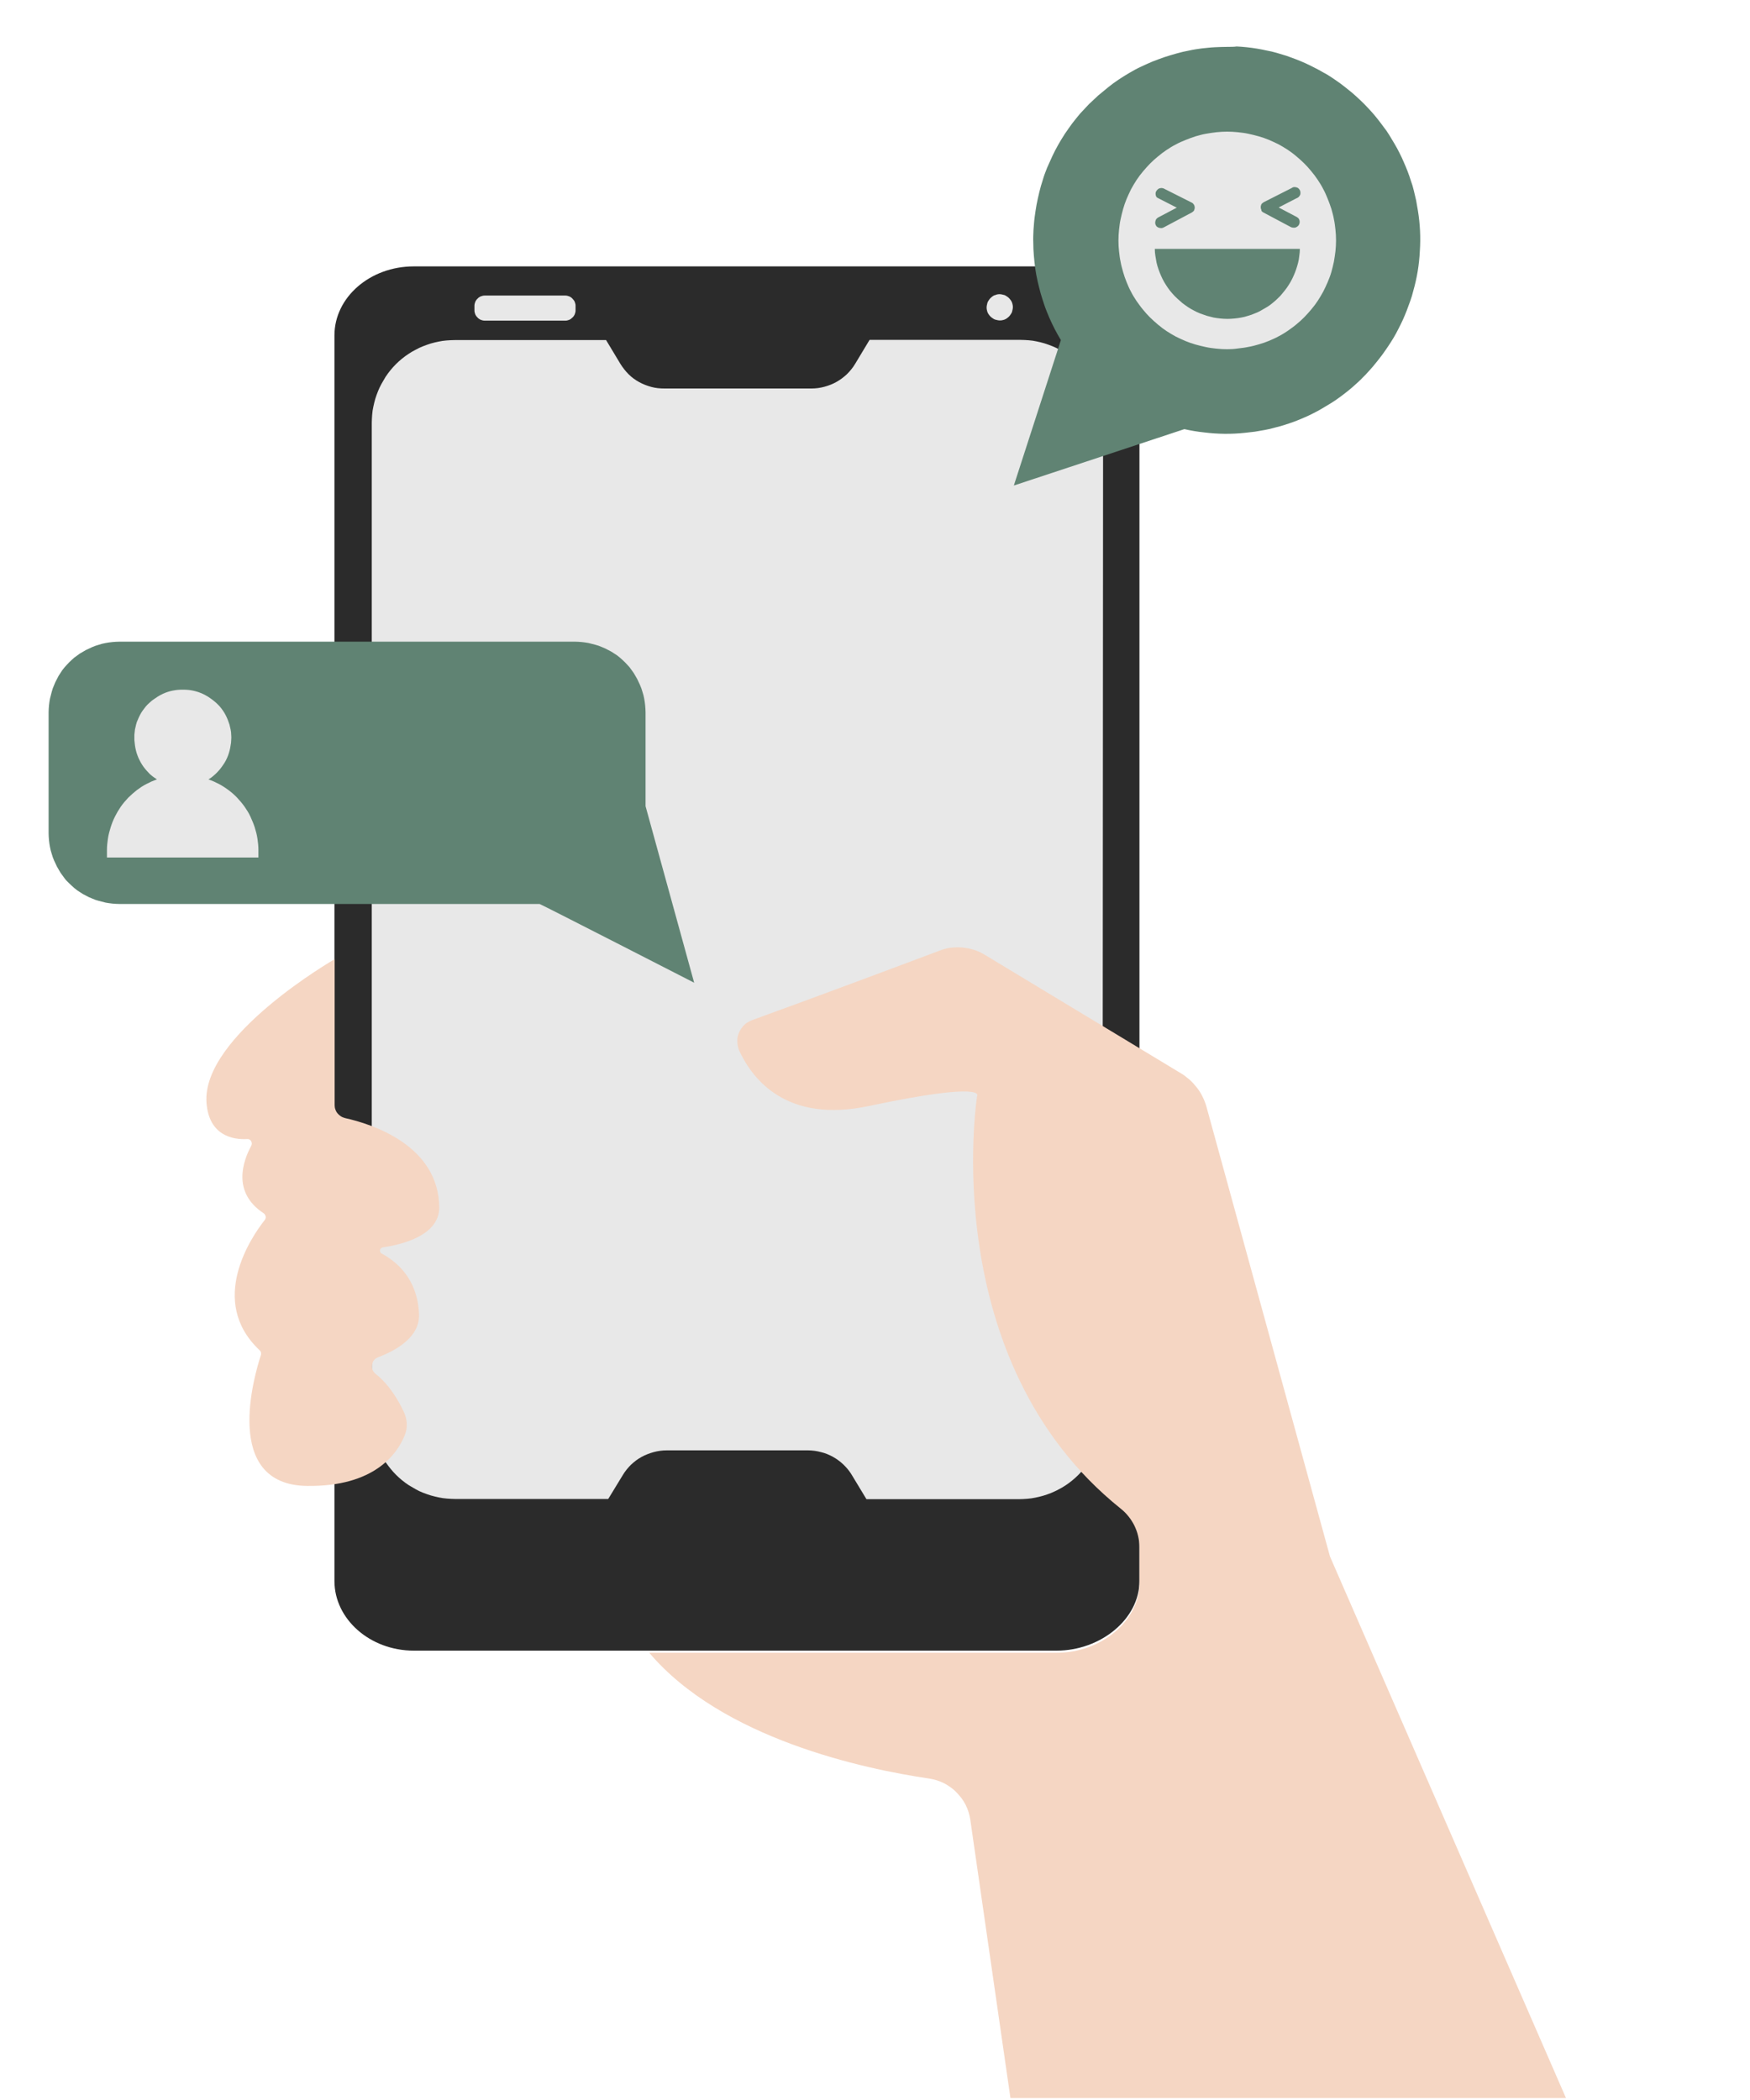
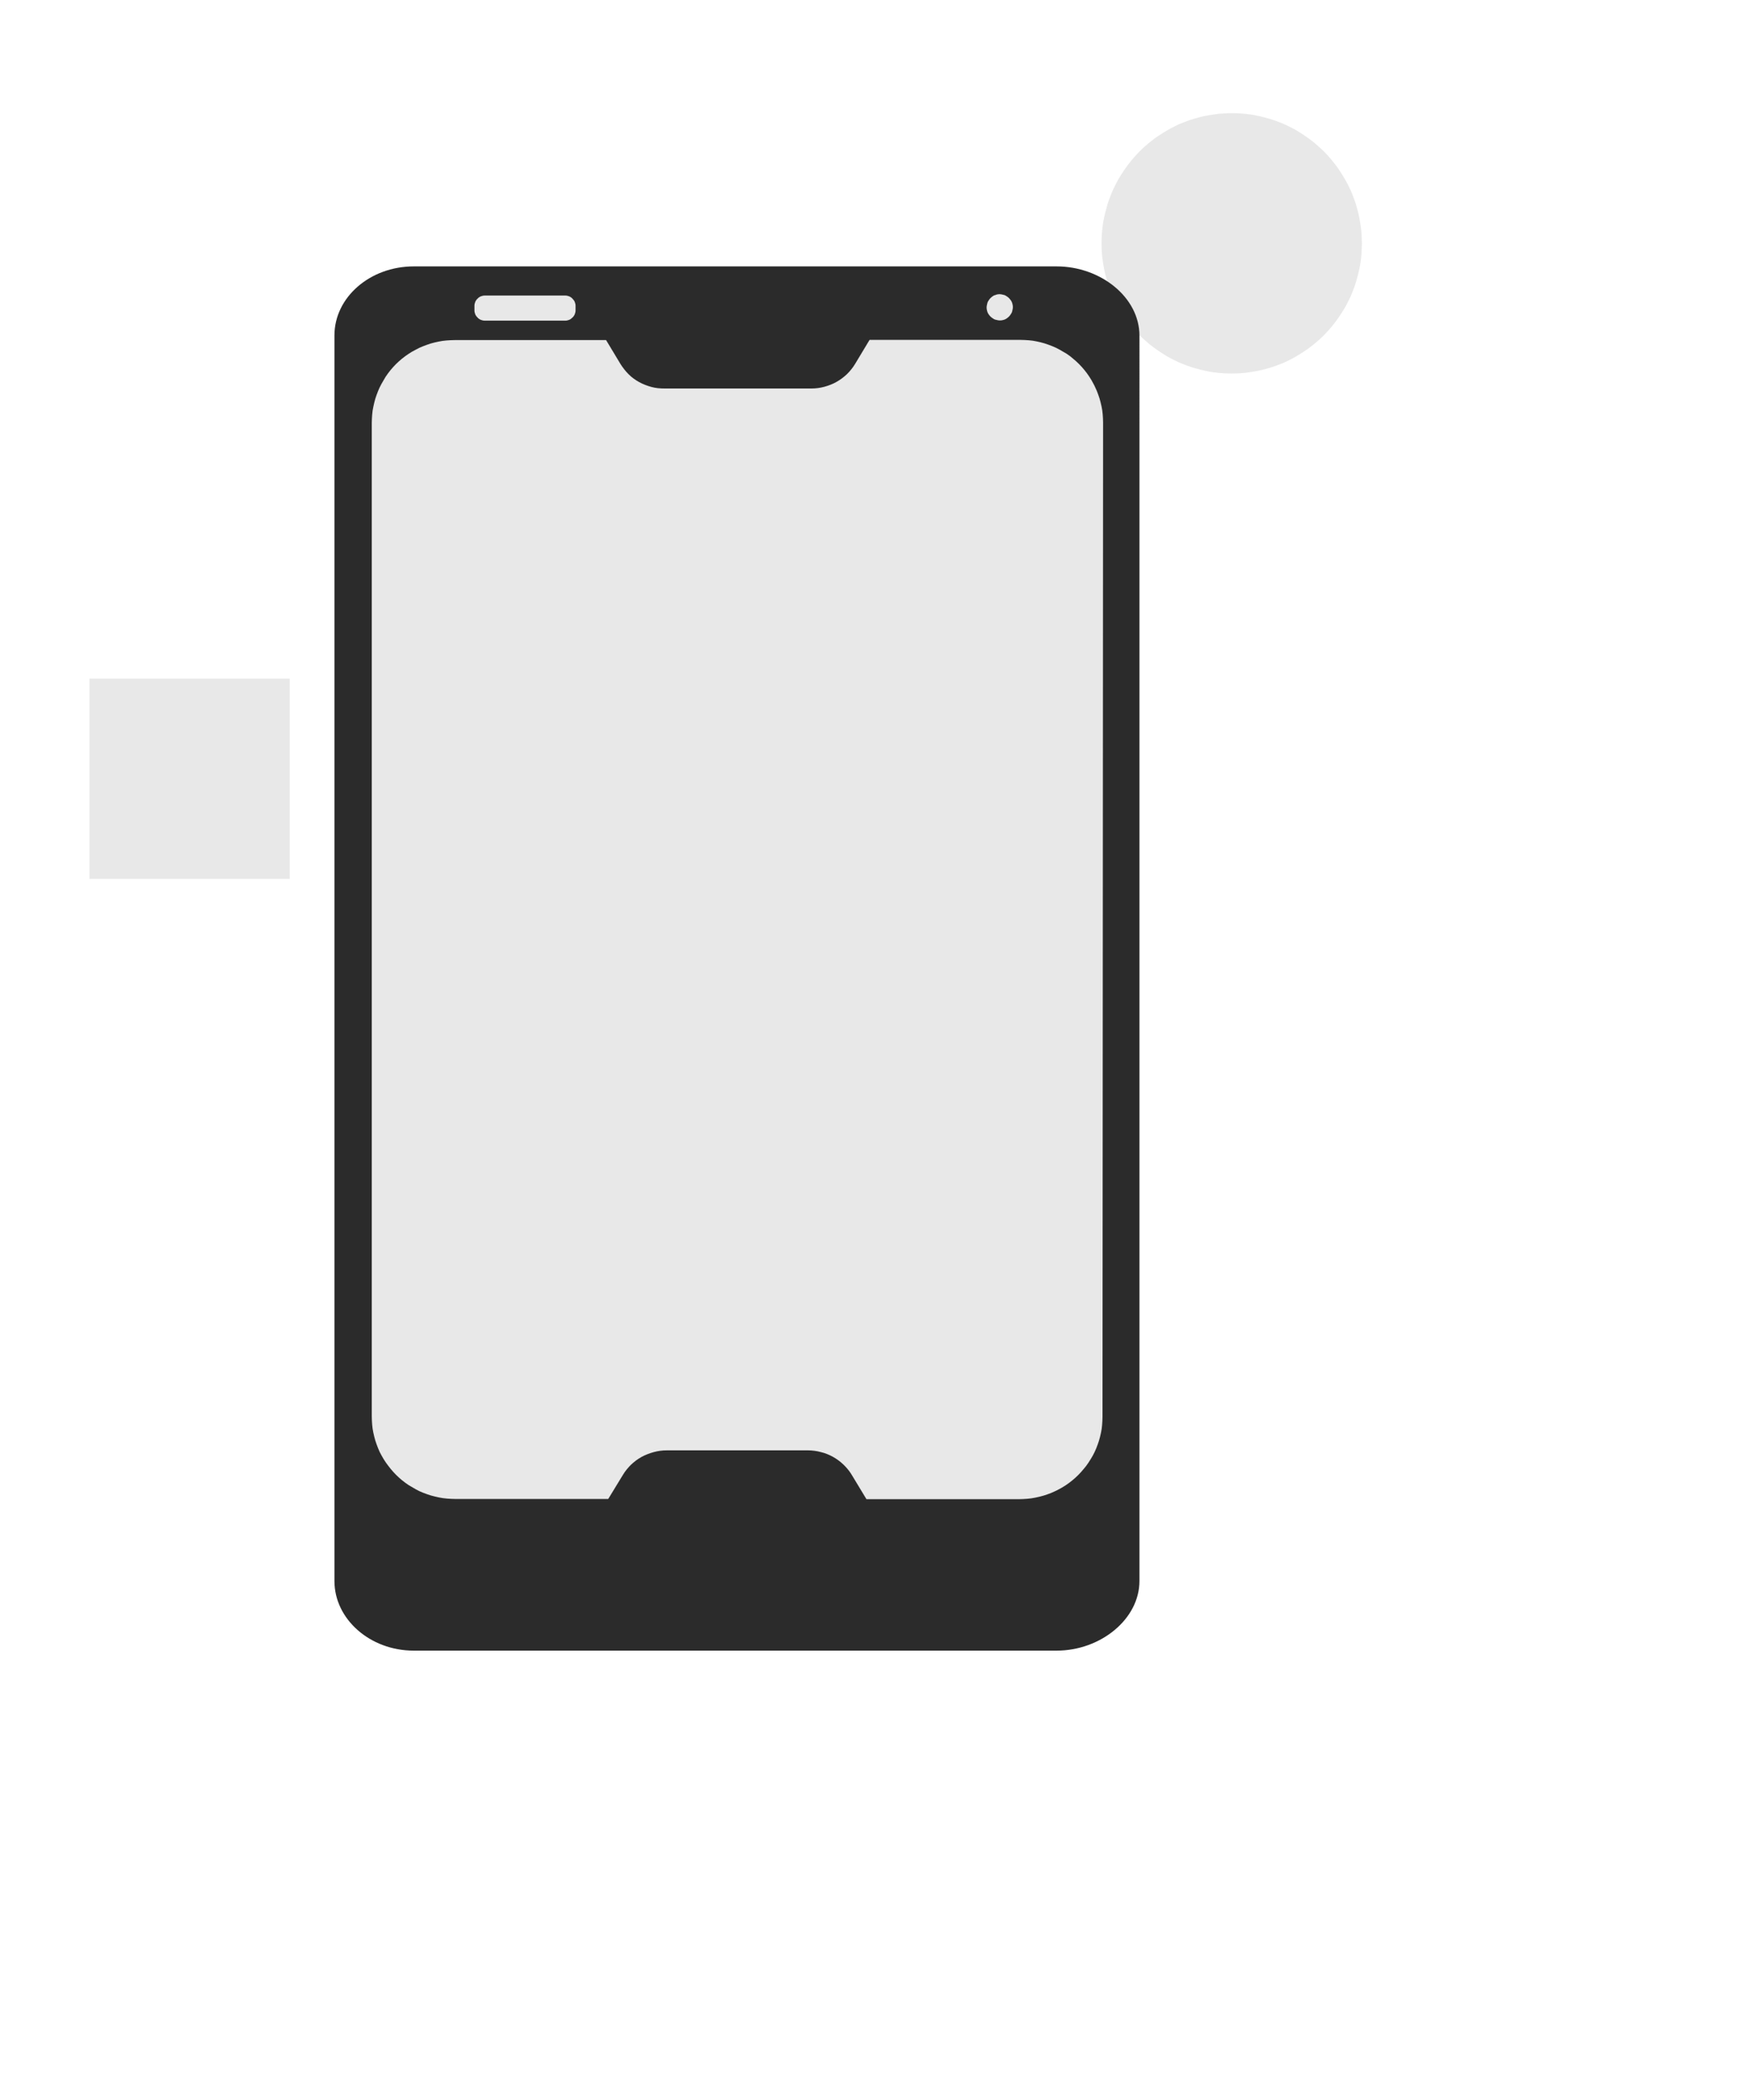
<svg xmlns="http://www.w3.org/2000/svg" xmlns:xlink="http://www.w3.org/1999/xlink" id="Layer_1" x="0px" y="0px" viewBox="0 0 900 1080" style="enable-background:new 0 0 900 1080;" xml:space="preserve">
  <style type="text/css">	.st0{fill:#E8E8E8;}	.st1{fill:#2B2B2B;}	.st2{clip-path:url(#SVGID_2_);}	.st3{fill:#608373;}	.st4{clip-path:url(#SVGID_4_);}	.st5{fill:#F5D6C3;}</style>
  <g>
    <path class="st0" d="M209.7,144h339.7l24.6,40.1V795H183V174.4L209.7,144z M46,349h103v103H46V349z M633.5,58.2  c2.2,0,4.4,0.1,6.5,0.3c2.2,0.2,4.3,0.5,6.5,1c2.1,0.4,4.3,1,6.4,1.6c2.1,0.6,4.2,1.4,6.2,2.2s4,1.8,5.9,2.8c1.9,1,3.8,2.2,5.6,3.4  c1.8,1.2,3.6,2.5,5.3,3.9c1.7,1.4,3.3,2.9,4.9,4.4c1.5,1.5,3,3.2,4.4,4.9c1.4,1.7,2.7,3.4,3.9,5.3c1.2,1.8,2.3,3.7,3.4,5.6  c1,1.9,2,3.9,2.8,5.9c0.8,2,1.6,4.1,2.2,6.2c0.6,2.1,1.2,4.2,1.6,6.4c0.4,2.1,0.7,4.3,1,6.5c0.2,2.2,0.3,4.4,0.3,6.5  c0,2.2-0.1,4.4-0.3,6.6c-0.2,2.2-0.5,4.3-1,6.5c-0.4,2.1-1,4.3-1.6,6.4c-0.6,2.1-1.4,4.2-2.2,6.2c-0.8,2-1.8,4-2.8,5.9  c-1,1.9-2.2,3.8-3.4,5.6c-1.2,1.8-2.5,3.6-3.9,5.3c-1.4,1.7-2.9,3.3-4.4,4.9c-1.5,1.5-3.2,3-4.9,4.4c-1.7,1.4-3.5,2.7-5.3,3.9  c-1.8,1.2-3.7,2.3-5.6,3.4c-1.9,1-3.9,2-5.9,2.8s-4.1,1.6-6.2,2.2c-2.1,0.6-4.2,1.2-6.4,1.6c-2.1,0.4-4.3,0.7-6.5,1  c-2.2,0.2-4.4,0.3-6.6,0.3s-4.4-0.1-6.5-0.3c-2.2-0.2-4.3-0.5-6.5-1c-2.1-0.4-4.3-1-6.4-1.6c-2.1-0.6-4.2-1.4-6.2-2.2  c-2-0.8-4-1.8-5.9-2.8c-1.9-1-3.8-2.2-5.6-3.4c-1.8-1.2-3.6-2.5-5.3-3.9c-1.7-1.4-3.3-2.9-4.9-4.4c-1.5-1.5-3-3.2-4.4-4.9  c-1.4-1.7-2.7-3.5-3.9-5.3c-1.2-1.8-2.3-3.7-3.4-5.6c-1-1.9-2-3.9-2.8-5.9c-0.8-2-1.6-4.1-2.2-6.2c-0.6-2.1-1.2-4.2-1.6-6.4  c-0.4-2.1-0.7-4.3-1-6.5c-0.2-2.2-0.3-4.4-0.3-6.6c0-2.2,0.1-4.4,0.3-6.5c0.2-2.2,0.5-4.3,1-6.5c0.4-2.1,1-4.3,1.6-6.4  c0.6-2.1,1.4-4.2,2.2-6.2c0.8-2,1.8-4,2.8-5.9c1-1.9,2.2-3.8,3.4-5.6c1.2-1.8,2.5-3.6,3.9-5.3c1.4-1.7,2.9-3.3,4.4-4.9  c1.6-1.6,3.2-3,4.9-4.4c1.7-1.4,3.4-2.7,5.3-3.9c1.8-1.2,3.7-2.3,5.6-3.4c1.9-1,3.9-2,5.9-2.8c2-0.8,4.1-1.6,6.2-2.2  c2.1-0.6,4.2-1.2,6.4-1.6c2.1-0.4,4.3-0.7,6.5-1C629.1,58.4,631.3,58.2,633.5,58.2z" />
    <path class="st1" d="M543.4,137H212.8c-22.5,0-40.8,15.9-40.8,35.5v640.6c0,19.6,18.3,35.8,40.8,35.8h330.6  c22.6,0,42.6-16.2,42.6-35.8V172.6C586,152.9,566,137,543.4,137z M512.5,151.5c0.4-0.1,0.9-0.2,1.3-0.2c0.4,0,0.9,0,1.3,0.1  c0.4,0.1,0.9,0.2,1.3,0.3c0.4,0.1,0.8,0.3,1.2,0.6c0.4,0.2,0.7,0.5,1.1,0.8c0.3,0.3,0.6,0.6,0.9,1c0.3,0.4,0.5,0.7,0.7,1.1  c0.2,0.4,0.3,0.8,0.4,1.2c0.1,0.4,0.2,0.9,0.2,1.3c0,0.4,0,0.9-0.1,1.3c-0.1,0.4-0.2,0.9-0.3,1.3c-0.1,0.4-0.3,0.8-0.6,1.2  c-0.2,0.4-0.5,0.7-0.8,1.1c-0.3,0.3-0.6,0.6-1,0.9c-0.4,0.3-0.7,0.5-1.1,0.7c-0.4,0.2-0.8,0.3-1.2,0.4c-0.4,0.1-0.9,0.2-1.3,0.2  c-0.4,0-0.9,0-1.3-0.1c-0.4-0.1-0.9-0.2-1.3-0.3c-0.4-0.1-0.8-0.3-1.2-0.6c-0.4-0.2-0.7-0.5-1.1-0.8c-0.3-0.3-0.6-0.6-0.9-1  c-0.3-0.4-0.5-0.7-0.7-1.1c-0.2-0.4-0.3-0.8-0.4-1.2c-0.1-0.4-0.2-0.9-0.2-1.3c0-0.4,0-0.9,0.1-1.3c0.1-0.4,0.2-0.9,0.3-1.3  c0.1-0.4,0.3-0.8,0.6-1.2c0.2-0.4,0.5-0.7,0.8-1.1c0.3-0.3,0.6-0.6,1-0.9c0.4-0.3,0.7-0.5,1.1-0.7  C511.7,151.8,512.1,151.7,512.5,151.5z M244,157.4c0-0.4,0-0.7,0.1-1.1c0.1-0.3,0.2-0.7,0.3-1c0.1-0.3,0.3-0.6,0.5-0.9  c0.2-0.3,0.4-0.6,0.7-0.8c0.2-0.3,0.5-0.5,0.8-0.7c0.3-0.2,0.6-0.4,0.9-0.5c0.3-0.1,0.7-0.2,1-0.3c0.3-0.1,0.7-0.1,1.1-0.1h41.2  c0.4,0,0.7,0,1.1,0.1c0.4,0.1,0.7,0.2,1,0.3c0.3,0.1,0.6,0.3,0.9,0.5c0.3,0.2,0.6,0.4,0.8,0.7s0.5,0.5,0.7,0.8  c0.2,0.3,0.4,0.6,0.5,0.9c0.1,0.3,0.2,0.7,0.3,1c0.1,0.3,0.1,0.7,0.1,1.1v2.1c0,0.4,0,0.7-0.1,1.1c-0.1,0.3-0.2,0.7-0.3,1  c-0.1,0.3-0.3,0.6-0.5,0.9c-0.2,0.3-0.4,0.6-0.7,0.8s-0.5,0.5-0.8,0.7c-0.3,0.2-0.6,0.4-0.9,0.5c-0.3,0.1-0.7,0.2-1,0.3  c-0.3,0.1-0.7,0.1-1.1,0.1h-41.2c-0.4,0-0.7,0-1.1-0.1c-0.3-0.1-0.7-0.2-1-0.3c-0.3-0.1-0.6-0.3-0.9-0.5c-0.3-0.2-0.6-0.4-0.8-0.7  c-0.3-0.3-0.5-0.5-0.7-0.8c-0.2-0.3-0.4-0.6-0.5-0.9c-0.1-0.3-0.2-0.7-0.3-1c-0.1-0.4-0.1-0.7-0.1-1.1V157.4z M567,728.6  c0,1.4-0.1,2.8-0.2,4.2c-0.1,1.4-0.3,2.8-0.6,4.1c-0.3,1.4-0.6,2.7-1,4c-0.4,1.3-0.9,2.6-1.4,3.9c-0.5,1.3-1.1,2.5-1.8,3.8  c-0.7,1.2-1.4,2.4-2.2,3.6c-0.8,1.2-1.6,2.3-2.5,3.3c-0.9,1.1-1.8,2.1-2.8,3.1c-1,1-2,1.9-3.1,2.8c-1.1,0.9-2.2,1.7-3.4,2.5  c-1.2,0.8-2.4,1.5-3.6,2.1c-1.2,0.7-2.5,1.2-3.8,1.8c-1.3,0.5-2.6,1-4,1.4c-1.3,0.4-2.7,0.7-4.1,1c-1.4,0.3-2.8,0.5-4.2,0.6  c-1.4,0.1-2.8,0.2-4.2,0.2h-78.5l-7.5-12.4c-0.4-0.7-0.9-1.4-1.4-2.1c-2.3-3-5-5.4-8.2-7.2c-2-1.1-4.1-2-6.3-2.5  c-2.2-0.6-4.5-0.9-6.7-0.9h-72.6c-2.3,0-4.5,0.3-6.7,0.9c-2.2,0.6-4.3,1.4-6.3,2.5c-2,1.1-3.8,2.5-5.4,4c-1.6,1.6-3,3.3-4.2,5.3  l-7.5,12.3h-78.7c-1.4,0-2.8-0.1-4.2-0.2c-1.4-0.1-2.8-0.3-4.2-0.6c-1.4-0.3-2.7-0.6-4.1-1c-1.3-0.4-2.7-0.9-4-1.4  c-1.3-0.5-2.6-1.1-3.8-1.8c-1.2-0.7-2.4-1.4-3.6-2.1c-1.2-0.8-2.3-1.6-3.4-2.5c-1.1-0.9-2.1-1.8-3.1-2.8s-1.9-2-2.8-3.1  c-0.9-1.1-1.7-2.2-2.5-3.3c-0.8-1.2-1.5-2.3-2.2-3.6c-0.7-1.2-1.3-2.5-1.8-3.8c-0.5-1.3-1-2.6-1.4-3.9c-0.4-1.3-0.7-2.7-1-4  c-0.3-1.4-0.5-2.7-0.6-4.1c-0.1-1.4-0.2-2.8-0.2-4.2v-511c0-1.4,0.1-2.8,0.2-4.2c0.1-1.4,0.3-2.8,0.6-4.1c0.3-1.4,0.6-2.7,1-4.1  c0.4-1.3,0.9-2.6,1.4-3.9c0.5-1.3,1.1-2.5,1.8-3.8c0.7-1.2,1.4-2.4,2.1-3.6c0.8-1.2,1.6-2.3,2.5-3.4c0.9-1.1,1.8-2.1,2.8-3.1  c1-1,2-1.9,3.1-2.8c1.1-0.9,2.2-1.7,3.4-2.5c1.2-0.8,2.4-1.5,3.6-2.1c1.2-0.7,2.5-1.3,3.8-1.8c1.3-0.5,2.6-1,3.9-1.4  c1.3-0.4,2.7-0.7,4.1-1c1.4-0.3,2.7-0.5,4.1-0.6c1.4-0.1,2.8-0.2,4.2-0.2h77.9l7.4,12.3c1.2,1.9,2.6,3.7,4.2,5.3  c1.6,1.6,3.4,2.9,5.4,4c2,1.1,4.1,1.9,6.3,2.5c2.2,0.6,4.4,0.8,6.7,0.8h75.6c2.3,0,4.5-0.3,6.7-0.9c2.2-0.6,4.3-1.4,6.2-2.5  c2-1.1,3.8-2.5,5.4-4c1.6-1.6,3-3.3,4.2-5.3l7.4-12.3h77.7c1.4,0,2.8,0.1,4.2,0.2c1.4,0.1,2.8,0.3,4.1,0.6c1.4,0.3,2.7,0.6,4,1  c1.3,0.4,2.6,0.9,3.9,1.4c1.3,0.5,2.5,1.1,3.8,1.8c1.2,0.7,2.4,1.4,3.6,2.1c1.2,0.8,2.3,1.6,3.3,2.5c1.1,0.9,2.1,1.8,3.1,2.8  c1,1,1.9,2,2.8,3.1c0.9,1.1,1.7,2.2,2.5,3.4c0.8,1.2,1.5,2.4,2.1,3.6c0.7,1.2,1.2,2.5,1.8,3.8c0.5,1.3,1,2.6,1.4,3.9  c0.4,1.3,0.7,2.7,1,4c0.3,1.4,0.5,2.7,0.6,4.1c0.1,1.4,0.2,2.8,0.2,4.2L567,728.6z" />
    <g>
      <defs>
-         <rect id="SVGID_1_" x="25" y="24" width="706" height="482" />
-       </defs>
+         </defs>
      <clipPath id="SVGID_2_">
        <use xlink:href="#SVGID_1_" style="overflow:visible;" />
      </clipPath>
      <g class="st2">
-         <path class="st3" d="M332,414.6v-48.2c0-1.2-0.1-2.4-0.2-3.6c-0.1-1.2-0.3-2.4-0.5-3.5c-0.2-1.2-0.5-2.3-0.9-3.5    c-0.3-1.1-0.7-2.3-1.2-3.4c-0.5-1.1-1-2.2-1.5-3.2c-0.6-1-1.2-2.1-1.8-3.1c-0.7-1-1.4-1.9-2.1-2.9c-0.8-0.9-1.6-1.8-2.4-2.6    s-1.7-1.6-2.6-2.4c-0.9-0.8-1.9-1.5-2.9-2.1c-1-0.7-2-1.3-3.1-1.8c-1.1-0.6-2.1-1.1-3.2-1.5c-1.1-0.5-2.2-0.9-3.4-1.2    c-1.1-0.3-2.3-0.6-3.5-0.9c-1.2-0.2-2.3-0.4-3.5-0.5c-1.2-0.1-2.4-0.2-3.6-0.2H61.4c-1.2,0-2.4,0.1-3.6,0.2    c-1.2,0.1-2.4,0.3-3.5,0.5c-1.2,0.2-2.3,0.5-3.5,0.9c-1.1,0.3-2.3,0.7-3.4,1.2c-1.1,0.5-2.2,1-3.2,1.5c-1.1,0.6-2.1,1.2-3.1,1.8    c-1,0.7-1.9,1.4-2.9,2.1c-0.9,0.8-1.8,1.6-2.6,2.4c-0.8,0.8-1.6,1.7-2.4,2.6s-1.5,1.9-2.1,2.9c-0.7,1-1.3,2-1.8,3.1    c-0.6,1.1-1.1,2.1-1.5,3.2c-0.5,1.1-0.9,2.2-1.2,3.4c-0.3,1.1-0.6,2.3-0.9,3.5c-0.2,1.2-0.4,2.3-0.5,3.5    c-0.1,1.2-0.2,2.4-0.2,3.6v62.1c0,1.2,0.1,2.4,0.2,3.6c0.1,1.2,0.3,2.4,0.5,3.5c0.2,1.2,0.5,2.3,0.9,3.5c0.3,1.1,0.7,2.3,1.2,3.4    c0.5,1.1,1,2.2,1.5,3.2c0.6,1.1,1.2,2.1,1.8,3.1c0.7,1,1.4,1.9,2.1,2.9s1.6,1.8,2.4,2.6c0.8,0.8,1.7,1.6,2.6,2.4s1.9,1.5,2.9,2.1    c1,0.7,2,1.3,3.1,1.8c1,0.6,2.1,1.1,3.2,1.5c1.1,0.5,2.2,0.9,3.4,1.2c1.1,0.3,2.3,0.6,3.5,0.9c1.2,0.2,2.3,0.4,3.5,0.5    c1.2,0.1,2.4,0.2,3.6,0.2h216.1c0.5,0,79.5,40.5,79.5,40.5L332,414.6z M133,441H55v-3.8c0-2,0.2-4,0.5-5.9c0.3-2,0.8-3.9,1.4-5.8    c0.6-1.9,1.3-3.7,2.2-5.5s1.9-3.5,3-5.1c1.1-1.6,2.4-3.1,3.8-4.6c1.4-1.4,2.9-2.7,4.4-3.9c1.6-1.2,3.2-2.3,5-3.2    c1.7-0.9,3.5-1.7,5.4-2.4c-0.8-0.5-1.5-1-2.2-1.5c-0.7-0.6-1.4-1.1-2-1.8c-0.6-0.6-1.2-1.3-1.8-2c-0.6-0.7-1.1-1.4-1.6-2.2    c-0.5-0.7-0.9-1.5-1.3-2.3c-0.4-0.8-0.8-1.6-1.1-2.5c-0.3-0.8-0.6-1.7-0.8-2.6c-0.2-0.9-0.4-1.7-0.5-2.6    c-0.1-0.9-0.2-1.8-0.3-2.7c0-0.9,0-1.8,0-2.7c0.1-0.9,0.2-1.8,0.3-2.7c0.2-0.9,0.4-1.8,0.6-2.6c0.2-0.9,0.5-1.7,0.9-2.5    c0.3-0.8,0.7-1.6,1.1-2.4c0.4-0.8,0.9-1.6,1.4-2.3c0.5-0.7,1.1-1.4,1.6-2.1c0.6-0.7,1.2-1.3,1.9-1.9c0.7-0.6,1.3-1.2,2.1-1.7    c0.7-0.5,1.5-1,2.2-1.5c0.8-0.5,1.6-0.9,2.4-1.3c0.8-0.4,1.6-0.7,2.5-1c0.8-0.3,1.7-0.5,2.6-0.7c0.9-0.2,1.8-0.3,2.6-0.4    c0.9-0.1,1.8-0.1,2.7-0.1s1.8,0,2.7,0.1c0.9,0.1,1.8,0.2,2.6,0.4c0.9,0.2,1.7,0.4,2.6,0.7c0.8,0.3,1.7,0.6,2.5,1    c0.8,0.4,1.6,0.8,2.4,1.3s1.5,1,2.2,1.5c0.7,0.5,1.4,1.1,2.1,1.7c0.7,0.6,1.3,1.3,1.9,1.9c0.6,0.7,1.1,1.4,1.6,2.1    c0.5,0.7,1,1.5,1.4,2.3c0.4,0.8,0.8,1.6,1.1,2.4c0.3,0.8,0.6,1.7,0.9,2.5c0.2,0.9,0.4,1.7,0.6,2.6c0.2,0.9,0.3,1.8,0.3,2.7    c0.1,0.9,0.1,1.8,0,2.7c0,0.9-0.1,1.8-0.3,2.7c-0.1,0.9-0.3,1.8-0.5,2.6c-0.2,0.9-0.5,1.7-0.8,2.6c-0.3,0.8-0.7,1.7-1.1,2.5    c-0.4,0.8-0.9,1.6-1.4,2.3s-1,1.5-1.6,2.2c-0.6,0.7-1.2,1.4-1.8,2c-0.6,0.6-1.3,1.2-2,1.8c-0.7,0.6-1.4,1.1-2.2,1.5    c1.9,0.7,3.7,1.5,5.4,2.4c1.7,0.9,3.4,2,5,3.2c1.6,1.2,3.1,2.5,4.4,3.9s2.6,2.9,3.8,4.6c1.1,1.6,2.2,3.3,3,5.1s1.6,3.6,2.2,5.5    c0.6,1.9,1.1,3.8,1.4,5.8c0.3,2,0.5,3.9,0.5,5.9V441z M595.8,102l9.4,4.8l-9.3,4.9c-0.4,0.2-0.7,0.4-1,0.7    c-0.3,0.3-0.5,0.6-0.6,1c-0.1,0.4-0.2,0.8-0.2,1.2c0,0.4,0.1,0.8,0.3,1.2c0.2,0.4,0.4,0.7,0.8,0.9c0.3,0.3,0.7,0.4,1.1,0.5    c0.4,0.1,0.8,0.1,1.2,0.1c0.4-0.1,0.8-0.2,1.1-0.4l14.3-7.6c0.3-0.2,0.6-0.4,0.9-0.7c0.3-0.3,0.4-0.6,0.5-1    c0.1-0.4,0.2-0.7,0.1-1.1c0-0.4-0.1-0.7-0.3-1.1c-0.3-0.5-0.7-1-1.2-1.2l-14.5-7.3c-0.3-0.1-0.7-0.2-1.1-0.2    c-0.4,0-0.7,0.1-1.1,0.2c-0.3,0.1-0.6,0.3-0.9,0.6s-0.5,0.5-0.7,0.9c-0.2,0.3-0.3,0.7-0.3,1c0,0.4,0,0.7,0.1,1.1    c0.1,0.4,0.3,0.7,0.5,1C595.1,101.6,595.4,101.8,595.8,102L595.8,102z M631.3,164c1.2,0,2.4-0.1,3.6-0.2c1.2-0.1,2.4-0.3,3.5-0.5    c1.2-0.2,2.3-0.5,3.5-0.9c1.1-0.3,2.3-0.7,3.4-1.2c1.1-0.4,2.2-0.9,3.2-1.5c1.1-0.6,2.1-1.2,3.1-1.8s2-1.3,2.9-2.1    c0.9-0.7,1.8-1.5,2.7-2.4c0.9-0.8,1.7-1.7,2.4-2.6c0.8-0.9,1.5-1.9,2.2-2.8c0.7-1,1.3-2,1.9-3c0.6-1,1.1-2.1,1.6-3.2    c0.5-1.1,0.9-2.2,1.3-3.3c0.4-1.1,0.7-2.3,1-3.4c0.3-1.2,0.5-2.3,0.6-3.5c0.2-1.2,0.3-2.4,0.3-3.6h-74.6c0,1.2,0.1,2.4,0.3,3.6    c0.2,1.2,0.4,2.4,0.6,3.5c0.3,1.2,0.6,2.3,1,3.4c0.4,1.1,0.8,2.2,1.3,3.3c0.5,1.1,1,2.2,1.6,3.2c0.6,1,1.2,2,1.9,3    c0.7,1,1.4,1.9,2.2,2.8c0.8,0.9,1.6,1.8,2.5,2.6c0.9,0.8,1.8,1.6,2.7,2.4c0.9,0.7,1.9,1.4,2.9,2.1s2,1.2,3.1,1.8    c1.1,0.6,2.1,1.1,3.2,1.5c1.1,0.4,2.2,0.8,3.4,1.2c1.1,0.3,2.3,0.6,3.5,0.9c1.2,0.2,2.4,0.4,3.5,0.5    C628.8,163.9,630,164,631.3,164L631.3,164z M649.6,109.2l14.3,7.6c0.4,0.2,0.9,0.3,1.4,0.3c0.3,0,0.6,0,1-0.1    c0.3-0.1,0.6-0.3,0.9-0.5s0.5-0.4,0.7-0.7c0.2-0.3,0.3-0.6,0.4-0.9c0.1-0.3,0.1-0.6,0.1-1c0-0.3-0.1-0.6-0.2-0.9    c-0.1-0.3-0.3-0.6-0.5-0.8c-0.2-0.2-0.5-0.4-0.8-0.6l-9.3-4.9l9.3-4.8c0.4-0.1,0.7-0.4,1-0.6c0.3-0.3,0.5-0.6,0.7-1    c0.2-0.4,0.2-0.7,0.2-1.2c0-0.4-0.1-0.8-0.2-1.1c-0.2-0.4-0.4-0.7-0.7-1c-0.3-0.3-0.6-0.5-1-0.6c-0.4-0.1-0.8-0.2-1.2-0.2    c-0.4,0-0.8,0.1-1.1,0.3l-0.3,0.2l-14.4,7.3c-0.3,0.2-0.6,0.4-0.9,0.7c-0.3,0.3-0.4,0.6-0.5,1c-0.1,0.4-0.2,0.7-0.1,1.1    c0,0.4,0.1,0.8,0.3,1.1C648.6,108.5,649.1,108.9,649.6,109.2L649.6,109.2z M631.2,24.1c-2.2,0-4.4,0.1-6.6,0.2    c-2.2,0.1-4.4,0.4-6.6,0.6c-2.2,0.3-4.3,0.6-6.5,1.1c-2.2,0.4-4.3,0.9-6.4,1.5c-2.1,0.6-4.2,1.2-6.3,1.9    c-2.1,0.7-4.1,1.5-6.2,2.3c-2,0.8-4,1.8-6,2.7s-3.9,2-5.8,3.1c-1.9,1.1-3.8,2.3-5.6,3.5c-1.8,1.2-3.6,2.5-5.3,3.9    c-1.7,1.4-3.4,2.8-5.1,4.2c-1.6,1.5-3.2,3-4.8,4.5c-1.5,1.6-3,3.2-4.5,4.8c-1.4,1.7-2.8,3.4-4.1,5.1c-1.3,1.8-2.6,3.6-3.8,5.4    c-1.2,1.8-2.3,3.7-3.4,5.6c-1.1,1.9-2.1,3.9-3,5.8c-0.9,2-1.8,4-2.7,6c-0.8,2-1.6,4.1-2.2,6.2c-0.7,2.1-1.3,4.2-1.8,6.3    c-0.5,2.1-1,4.3-1.4,6.4c-0.4,2.2-0.7,4.3-1,6.5c-0.3,2.2-0.4,4.4-0.6,6.6c-0.1,2.2-0.2,4.4-0.1,6.6c0,2.2,0.1,4.4,0.3,6.6    c0.2,2.2,0.4,4.4,0.7,6.5c0.3,2.2,0.7,4.3,1.2,6.5c0.5,2.1,1,4.3,1.6,6.4c0.6,2.1,1.3,4.2,2,6.3c0.7,2.1,1.6,4.1,2.4,6.1    c0.9,2,1.8,4,2.8,5.9c1,1.9,2.1,3.9,3.2,5.7l-24.2,74.8l87.7-29c1.7,0.4,3.4,0.7,5.1,1c1.7,0.3,3.4,0.5,5.2,0.7    c1.7,0.2,3.5,0.4,5.2,0.5c1.7,0.1,3.5,0.2,5.2,0.2c1.7,0,3.5,0,5.2-0.1c1.7-0.1,3.5-0.2,5.2-0.4c1.7-0.2,3.5-0.4,5.2-0.6    c1.7-0.3,3.5-0.6,5.2-0.9c1.7-0.3,3.4-0.7,5.1-1.2c1.7-0.4,3.4-0.9,5-1.4c1.7-0.5,3.3-1.1,5-1.7c1.6-0.6,3.3-1.3,4.9-2    c1.6-0.7,3.2-1.4,4.7-2.2c1.6-0.8,3.1-1.6,4.6-2.5c1.5-0.9,3-1.8,4.5-2.7c1.5-0.9,2.9-1.9,4.3-2.9c1.4-1,2.8-2.1,4.2-3.2    c1.4-1.1,2.7-2.2,4-3.4c1.3-1.2,2.6-2.3,3.8-3.6c1.2-1.2,2.5-2.5,3.6-3.8c1.2-1.3,2.3-2.6,3.4-4c1.1-1.4,2.2-2.7,3.2-4.1    c1-1.4,2-2.8,3-4.3c1-1.5,1.9-2.9,2.8-4.4c0.9-1.5,1.7-3,2.5-4.6c0.8-1.6,1.6-3.1,2.3-4.7c0.7-1.6,1.4-3.2,2-4.8    c0.6-1.6,1.2-3.3,1.8-4.9c0.6-1.7,1.1-3.3,1.5-5c0.5-1.7,0.9-3.4,1.3-5.1c0.4-1.7,0.7-3.4,1-5.1c0.3-1.7,0.5-3.5,0.7-5.2    c0.2-1.7,0.3-3.5,0.4-5.2c0.1-1.7,0.2-3.5,0.2-5.2c0-1.7,0-3.5-0.1-5.2c-0.1-1.7-0.2-3.5-0.4-5.2c-0.2-1.7-0.4-3.5-0.7-5.2    c-0.3-1.7-0.6-3.4-0.9-5.2c-0.4-1.7-0.8-3.4-1.2-5.1c-0.4-1.7-0.9-3.4-1.5-5c-0.5-1.7-1.1-3.3-1.7-4.9c-0.6-1.6-1.3-3.2-2-4.8    c-0.7-1.6-1.4-3.2-2.2-4.7c-0.8-1.6-1.6-3.1-2.5-4.6c-0.9-1.5-1.8-3-2.7-4.5c-0.9-1.5-1.9-2.9-3-4.3c-1-1.4-2.1-2.8-3.2-4.2    c-1.1-1.4-2.2-2.7-3.4-4c-1.2-1.3-2.4-2.6-3.6-3.8c-1.2-1.2-2.5-2.4-3.8-3.6c-1.3-1.2-2.6-2.3-4-3.4c-1.4-1.1-2.7-2.2-4.1-3.2    c-1.4-1-2.8-2-4.3-3c-1.5-1-2.9-1.9-4.5-2.7c-1.5-0.9-3-1.7-4.6-2.5c-1.6-0.8-3.1-1.6-4.7-2.3c-1.6-0.7-3.2-1.4-4.8-2    s-3.3-1.2-4.9-1.8c-1.7-0.5-3.3-1-5-1.5s-3.4-0.9-5.1-1.2c-1.7-0.4-3.4-0.7-5.1-1c-1.7-0.3-3.5-0.5-5.2-0.7    c-1.7-0.2-3.5-0.3-5.2-0.4C634.7,24.1,632.9,24.1,631.2,24.1z M631.1,179.6c-1.8,0-3.7-0.1-5.5-0.3c-1.8-0.2-3.6-0.4-5.4-0.8    c-1.8-0.4-3.6-0.8-5.3-1.3c-1.8-0.5-3.5-1.1-5.2-1.8c-1.7-0.7-3.3-1.5-5-2.3c-1.6-0.9-3.2-1.8-4.7-2.8c-1.5-1-3-2.1-4.4-3.3    c-1.4-1.2-2.8-2.4-4.1-3.7s-2.5-2.6-3.7-4.1c-1.2-1.4-2.2-2.9-3.3-4.4c-1-1.5-2-3.1-2.8-4.7c-0.9-1.6-1.6-3.3-2.3-5    c-0.7-1.7-1.3-3.4-1.8-5.2s-1-3.5-1.3-5.3c-0.4-1.8-0.6-3.6-0.8-5.4c-0.2-1.8-0.3-3.6-0.3-5.5c0-1.8,0.1-3.7,0.3-5.5    c0.2-1.8,0.4-3.6,0.8-5.4c0.4-1.8,0.8-3.6,1.3-5.3c0.5-1.8,1.1-3.5,1.8-5.2c0.7-1.7,1.5-3.3,2.3-5c0.9-1.6,1.8-3.2,2.8-4.7    c1-1.5,2.1-3,3.3-4.4c1.2-1.4,2.4-2.8,3.7-4.1c1.3-1.3,2.6-2.5,4.1-3.7c1.4-1.2,2.9-2.3,4.4-3.3c1.5-1,3.1-2,4.7-2.8    c1.6-0.9,3.3-1.6,5-2.3c1.7-0.7,3.4-1.3,5.2-1.9c1.8-0.5,3.5-1,5.3-1.3s3.6-0.6,5.4-0.8c1.8-0.2,3.7-0.3,5.5-0.3    c1.8,0,3.7,0.1,5.5,0.3c1.8,0.2,3.6,0.4,5.4,0.8c1.8,0.4,3.6,0.8,5.3,1.3c1.8,0.5,3.5,1.1,5.2,1.8c1.7,0.7,3.3,1.5,5,2.3    c1.6,0.9,3.2,1.8,4.7,2.8c1.5,1,3,2.1,4.4,3.3c1.4,1.2,2.8,2.4,4.1,3.7s2.5,2.6,3.7,4.1c1.2,1.4,2.3,2.9,3.3,4.4    c1,1.5,2,3.1,2.8,4.7c0.9,1.6,1.6,3.3,2.3,5c0.7,1.7,1.3,3.4,1.9,5.2c0.5,1.8,1,3.5,1.3,5.3c0.4,1.8,0.6,3.6,0.8,5.4    c0.2,1.8,0.3,3.6,0.3,5.5v0.1c0,1.8-0.1,3.7-0.3,5.5c-0.2,1.8-0.5,3.6-0.8,5.4c-0.4,1.8-0.8,3.6-1.3,5.3    c-0.5,1.8-1.2,3.5-1.9,5.2c-0.7,1.7-1.5,3.3-2.3,4.9c-0.9,1.6-1.8,3.2-2.8,4.7c-1,1.5-2.1,3-3.3,4.4c-1.2,1.4-2.4,2.8-3.7,4.1    c-1.3,1.3-2.6,2.5-4.1,3.7c-1.4,1.2-2.9,2.2-4.4,3.3c-1.5,1-3.1,2-4.7,2.8c-1.6,0.9-3.3,1.6-4.9,2.3c-1.7,0.7-3.4,1.3-5.2,1.8    c-1.7,0.5-3.5,1-5.3,1.3c-1.8,0.4-3.6,0.6-5.4,0.8C634.8,179.5,633,179.6,631.1,179.6z" />
+         <path class="st3" d="M332,414.6v-48.2c0-1.2-0.1-2.4-0.2-3.6c-0.1-1.2-0.3-2.4-0.5-3.5c-0.2-1.2-0.5-2.3-0.9-3.5    c-0.3-1.1-0.7-2.3-1.2-3.4c-0.5-1.1-1-2.2-1.5-3.2c-0.6-1-1.2-2.1-1.8-3.1c-0.7-1-1.4-1.9-2.1-2.9c-0.8-0.9-1.6-1.8-2.4-2.6    s-1.7-1.6-2.6-2.4c-0.9-0.8-1.9-1.5-2.9-2.1c-1-0.7-2-1.3-3.1-1.8c-1.1-0.6-2.1-1.1-3.2-1.5c-1.1-0.5-2.2-0.9-3.4-1.2    c-1.1-0.3-2.3-0.6-3.5-0.9c-1.2-0.2-2.3-0.4-3.5-0.5c-1.2-0.1-2.4-0.2-3.6-0.2H61.4c-1.2,0-2.4,0.1-3.6,0.2    c-1.2,0.1-2.4,0.3-3.5,0.5c-1.2,0.2-2.3,0.5-3.5,0.9c-1.1,0.3-2.3,0.7-3.4,1.2c-1.1,0.5-2.2,1-3.2,1.5c-1.1,0.6-2.1,1.2-3.1,1.8    c-1,0.7-1.9,1.4-2.9,2.1c-0.9,0.8-1.8,1.6-2.6,2.4c-0.8,0.8-1.6,1.7-2.4,2.6s-1.5,1.9-2.1,2.9c-0.7,1-1.3,2-1.8,3.1    c-0.6,1.1-1.1,2.1-1.5,3.2c-0.5,1.1-0.9,2.2-1.2,3.4c-0.3,1.1-0.6,2.3-0.9,3.5c-0.2,1.2-0.4,2.3-0.5,3.5    c-0.1,1.2-0.2,2.4-0.2,3.6v62.1c0,1.2,0.1,2.4,0.2,3.6c0.1,1.2,0.3,2.4,0.5,3.5c0.2,1.2,0.5,2.3,0.9,3.5c0.3,1.1,0.7,2.3,1.2,3.4    c0.5,1.1,1,2.2,1.5,3.2c0.6,1.1,1.2,2.1,1.8,3.1c0.7,1,1.4,1.9,2.1,2.9s1.6,1.8,2.4,2.6c0.8,0.8,1.7,1.6,2.6,2.4s1.9,1.5,2.9,2.1    c1,0.7,2,1.3,3.1,1.8c1,0.6,2.1,1.1,3.2,1.5c1.1,0.5,2.2,0.9,3.4,1.2c1.1,0.3,2.3,0.6,3.5,0.9c1.2,0.2,2.3,0.4,3.5,0.5    c1.2,0.1,2.4,0.2,3.6,0.2h216.1c0.5,0,79.5,40.5,79.5,40.5L332,414.6z M133,441H55v-3.8c0-2,0.2-4,0.5-5.9c0.3-2,0.8-3.9,1.4-5.8    c0.6-1.9,1.3-3.7,2.2-5.5s1.9-3.5,3-5.1c1.1-1.6,2.4-3.1,3.8-4.6c1.4-1.4,2.9-2.7,4.4-3.9c1.6-1.2,3.2-2.3,5-3.2    c1.7-0.9,3.5-1.7,5.4-2.4c-0.8-0.5-1.5-1-2.2-1.5c-0.7-0.6-1.4-1.1-2-1.8c-0.6-0.6-1.2-1.3-1.8-2c-0.6-0.7-1.1-1.4-1.6-2.2    c-0.5-0.7-0.9-1.5-1.3-2.3c-0.3-0.8-0.6-1.7-0.8-2.6c-0.2-0.9-0.4-1.7-0.5-2.6    c-0.1-0.9-0.2-1.8-0.3-2.7c0-0.9,0-1.8,0-2.7c0.1-0.9,0.2-1.8,0.3-2.7c0.2-0.9,0.4-1.8,0.6-2.6c0.2-0.9,0.5-1.7,0.9-2.5    c0.3-0.8,0.7-1.6,1.1-2.4c0.4-0.8,0.9-1.6,1.4-2.3c0.5-0.7,1.1-1.4,1.6-2.1c0.6-0.7,1.2-1.3,1.9-1.9c0.7-0.6,1.3-1.2,2.1-1.7    c0.7-0.5,1.5-1,2.2-1.5c0.8-0.5,1.6-0.9,2.4-1.3c0.8-0.4,1.6-0.7,2.5-1c0.8-0.3,1.7-0.5,2.6-0.7c0.9-0.2,1.8-0.3,2.6-0.4    c0.9-0.1,1.8-0.1,2.7-0.1s1.8,0,2.7,0.1c0.9,0.1,1.8,0.2,2.6,0.4c0.9,0.2,1.7,0.4,2.6,0.7c0.8,0.3,1.7,0.6,2.5,1    c0.8,0.4,1.6,0.8,2.4,1.3s1.5,1,2.2,1.5c0.7,0.5,1.4,1.1,2.1,1.7c0.7,0.6,1.3,1.3,1.9,1.9c0.6,0.7,1.1,1.4,1.6,2.1    c0.5,0.7,1,1.5,1.4,2.3c0.4,0.8,0.8,1.6,1.1,2.4c0.3,0.8,0.6,1.7,0.9,2.5c0.2,0.9,0.4,1.7,0.6,2.6c0.2,0.9,0.3,1.8,0.3,2.7    c0.1,0.9,0.1,1.8,0,2.7c0,0.9-0.1,1.8-0.3,2.7c-0.1,0.9-0.3,1.8-0.5,2.6c-0.2,0.9-0.5,1.7-0.8,2.6c-0.3,0.8-0.7,1.7-1.1,2.5    c-0.4,0.8-0.9,1.6-1.4,2.3s-1,1.5-1.6,2.2c-0.6,0.7-1.2,1.4-1.8,2c-0.6,0.6-1.3,1.2-2,1.8c-0.7,0.6-1.4,1.1-2.2,1.5    c1.9,0.7,3.7,1.5,5.4,2.4c1.7,0.9,3.4,2,5,3.2c1.6,1.2,3.1,2.5,4.4,3.9s2.6,2.9,3.8,4.6c1.1,1.6,2.2,3.3,3,5.1s1.6,3.6,2.2,5.5    c0.6,1.9,1.1,3.8,1.4,5.8c0.3,2,0.5,3.9,0.5,5.9V441z M595.8,102l9.4,4.8l-9.3,4.9c-0.4,0.2-0.7,0.4-1,0.7    c-0.3,0.3-0.5,0.6-0.6,1c-0.1,0.4-0.2,0.8-0.2,1.2c0,0.4,0.1,0.8,0.3,1.2c0.2,0.4,0.4,0.7,0.8,0.9c0.3,0.3,0.7,0.4,1.1,0.5    c0.4,0.1,0.8,0.1,1.2,0.1c0.4-0.1,0.8-0.2,1.1-0.4l14.3-7.6c0.3-0.2,0.6-0.4,0.9-0.7c0.3-0.3,0.4-0.6,0.5-1    c0.1-0.4,0.2-0.7,0.1-1.1c0-0.4-0.1-0.7-0.3-1.1c-0.3-0.5-0.7-1-1.2-1.2l-14.5-7.3c-0.3-0.1-0.7-0.2-1.1-0.2    c-0.4,0-0.7,0.1-1.1,0.2c-0.3,0.1-0.6,0.3-0.9,0.6s-0.5,0.5-0.7,0.9c-0.2,0.3-0.3,0.7-0.3,1c0,0.4,0,0.7,0.1,1.1    c0.1,0.4,0.3,0.7,0.5,1C595.1,101.6,595.4,101.8,595.8,102L595.8,102z M631.3,164c1.2,0,2.4-0.1,3.6-0.2c1.2-0.1,2.4-0.3,3.5-0.5    c1.2-0.2,2.3-0.5,3.5-0.9c1.1-0.3,2.3-0.7,3.4-1.2c1.1-0.4,2.2-0.9,3.2-1.5c1.1-0.6,2.1-1.2,3.1-1.8s2-1.3,2.9-2.1    c0.9-0.7,1.8-1.5,2.7-2.4c0.9-0.8,1.7-1.7,2.4-2.6c0.8-0.9,1.5-1.9,2.2-2.8c0.7-1,1.3-2,1.9-3c0.6-1,1.1-2.1,1.6-3.2    c0.5-1.1,0.9-2.2,1.3-3.3c0.4-1.1,0.7-2.3,1-3.4c0.3-1.2,0.5-2.3,0.6-3.5c0.2-1.2,0.3-2.4,0.3-3.6h-74.6c0,1.2,0.1,2.4,0.3,3.6    c0.2,1.2,0.4,2.4,0.6,3.5c0.3,1.2,0.6,2.3,1,3.4c0.4,1.1,0.8,2.2,1.3,3.3c0.5,1.1,1,2.2,1.6,3.2c0.6,1,1.2,2,1.9,3    c0.7,1,1.4,1.9,2.2,2.8c0.8,0.9,1.6,1.8,2.5,2.6c0.9,0.8,1.8,1.6,2.7,2.4c0.9,0.7,1.9,1.4,2.9,2.1s2,1.2,3.1,1.8    c1.1,0.6,2.1,1.1,3.2,1.5c1.1,0.4,2.2,0.8,3.4,1.2c1.1,0.3,2.3,0.6,3.5,0.9c1.2,0.2,2.4,0.4,3.5,0.5    C628.8,163.9,630,164,631.3,164L631.3,164z M649.6,109.2l14.3,7.6c0.4,0.2,0.9,0.3,1.4,0.3c0.3,0,0.6,0,1-0.1    c0.3-0.1,0.6-0.3,0.9-0.5s0.5-0.4,0.7-0.7c0.2-0.3,0.3-0.6,0.4-0.9c0.1-0.3,0.1-0.6,0.1-1c0-0.3-0.1-0.6-0.2-0.9    c-0.1-0.3-0.3-0.6-0.5-0.8c-0.2-0.2-0.5-0.4-0.8-0.6l-9.3-4.9l9.3-4.8c0.4-0.1,0.7-0.4,1-0.6c0.3-0.3,0.5-0.6,0.7-1    c0.2-0.4,0.2-0.7,0.2-1.2c0-0.4-0.1-0.8-0.2-1.1c-0.2-0.4-0.4-0.7-0.7-1c-0.3-0.3-0.6-0.5-1-0.6c-0.4-0.1-0.8-0.2-1.2-0.2    c-0.4,0-0.8,0.1-1.1,0.3l-0.3,0.2l-14.4,7.3c-0.3,0.2-0.6,0.4-0.9,0.7c-0.3,0.3-0.4,0.6-0.5,1c-0.1,0.4-0.2,0.7-0.1,1.1    c0,0.4,0.1,0.8,0.3,1.1C648.6,108.5,649.1,108.9,649.6,109.2L649.6,109.2z M631.2,24.1c-2.2,0-4.4,0.1-6.6,0.2    c-2.2,0.1-4.4,0.4-6.6,0.6c-2.2,0.3-4.3,0.6-6.5,1.1c-2.2,0.4-4.3,0.9-6.4,1.5c-2.1,0.6-4.2,1.2-6.3,1.9    c-2.1,0.7-4.1,1.5-6.2,2.3c-2,0.8-4,1.8-6,2.7s-3.9,2-5.8,3.1c-1.9,1.1-3.8,2.3-5.6,3.5c-1.8,1.2-3.6,2.5-5.3,3.9    c-1.7,1.4-3.4,2.8-5.1,4.2c-1.6,1.5-3.2,3-4.8,4.5c-1.5,1.6-3,3.2-4.5,4.8c-1.4,1.7-2.8,3.4-4.1,5.1c-1.3,1.8-2.6,3.6-3.8,5.4    c-1.2,1.8-2.3,3.7-3.4,5.6c-1.1,1.9-2.1,3.9-3,5.8c-0.9,2-1.8,4-2.7,6c-0.8,2-1.6,4.1-2.2,6.2c-0.7,2.1-1.3,4.2-1.8,6.3    c-0.5,2.1-1,4.3-1.4,6.4c-0.4,2.2-0.7,4.3-1,6.5c-0.3,2.2-0.4,4.4-0.6,6.6c-0.1,2.2-0.2,4.4-0.1,6.6c0,2.2,0.1,4.4,0.3,6.6    c0.2,2.2,0.4,4.4,0.7,6.5c0.3,2.2,0.7,4.3,1.2,6.5c0.5,2.1,1,4.3,1.6,6.4c0.6,2.1,1.3,4.2,2,6.3c0.7,2.1,1.6,4.1,2.4,6.1    c0.9,2,1.8,4,2.8,5.9c1,1.9,2.1,3.9,3.2,5.7l-24.2,74.8l87.7-29c1.7,0.4,3.4,0.7,5.1,1c1.7,0.3,3.4,0.5,5.2,0.7    c1.7,0.2,3.5,0.4,5.2,0.5c1.7,0.1,3.5,0.2,5.2,0.2c1.7,0,3.5,0,5.2-0.1c1.7-0.1,3.5-0.2,5.2-0.4c1.7-0.2,3.5-0.4,5.2-0.6    c1.7-0.3,3.5-0.6,5.2-0.9c1.7-0.3,3.4-0.7,5.1-1.2c1.7-0.4,3.4-0.9,5-1.4c1.7-0.5,3.3-1.1,5-1.7c1.6-0.6,3.3-1.3,4.9-2    c1.6-0.7,3.2-1.4,4.7-2.2c1.6-0.8,3.1-1.6,4.6-2.5c1.5-0.9,3-1.8,4.5-2.7c1.5-0.9,2.9-1.9,4.3-2.9c1.4-1,2.8-2.1,4.2-3.2    c1.4-1.1,2.7-2.2,4-3.4c1.3-1.2,2.6-2.3,3.8-3.6c1.2-1.2,2.5-2.5,3.6-3.8c1.2-1.3,2.3-2.6,3.4-4c1.1-1.4,2.2-2.7,3.2-4.1    c1-1.4,2-2.8,3-4.3c1-1.5,1.9-2.9,2.8-4.4c0.9-1.5,1.7-3,2.5-4.6c0.8-1.6,1.6-3.1,2.3-4.7c0.7-1.6,1.4-3.2,2-4.8    c0.6-1.6,1.2-3.3,1.8-4.9c0.6-1.7,1.1-3.3,1.5-5c0.5-1.7,0.9-3.4,1.3-5.1c0.4-1.7,0.7-3.4,1-5.1c0.3-1.7,0.5-3.5,0.7-5.2    c0.2-1.7,0.3-3.5,0.4-5.2c0.1-1.7,0.2-3.5,0.2-5.2c0-1.7,0-3.5-0.1-5.2c-0.1-1.7-0.2-3.5-0.4-5.2c-0.2-1.7-0.4-3.5-0.7-5.2    c-0.3-1.7-0.6-3.4-0.9-5.2c-0.4-1.7-0.8-3.4-1.2-5.1c-0.4-1.7-0.9-3.4-1.5-5c-0.5-1.7-1.1-3.3-1.7-4.9c-0.6-1.6-1.3-3.2-2-4.8    c-0.7-1.6-1.4-3.2-2.2-4.7c-0.8-1.6-1.6-3.1-2.5-4.6c-0.9-1.5-1.8-3-2.7-4.5c-0.9-1.5-1.9-2.9-3-4.3c-1-1.4-2.1-2.8-3.2-4.2    c-1.1-1.4-2.2-2.7-3.4-4c-1.2-1.3-2.4-2.6-3.6-3.8c-1.2-1.2-2.5-2.4-3.8-3.6c-1.3-1.2-2.6-2.3-4-3.4c-1.4-1.1-2.7-2.2-4.1-3.2    c-1.4-1-2.8-2-4.3-3c-1.5-1-2.9-1.9-4.5-2.7c-1.5-0.9-3-1.7-4.6-2.5c-1.6-0.8-3.1-1.6-4.7-2.3c-1.6-0.7-3.2-1.4-4.8-2    s-3.3-1.2-4.9-1.8c-1.7-0.5-3.3-1-5-1.5s-3.4-0.9-5.1-1.2c-1.7-0.4-3.4-0.7-5.1-1c-1.7-0.3-3.5-0.5-5.2-0.7    c-1.7-0.2-3.5-0.3-5.2-0.4C634.7,24.1,632.9,24.1,631.2,24.1z M631.1,179.6c-1.8,0-3.7-0.1-5.5-0.3c-1.8-0.2-3.6-0.4-5.4-0.8    c-1.8-0.4-3.6-0.8-5.3-1.3c-1.8-0.5-3.5-1.1-5.2-1.8c-1.7-0.7-3.3-1.5-5-2.3c-1.6-0.9-3.2-1.8-4.7-2.8c-1.5-1-3-2.1-4.4-3.3    c-1.4-1.2-2.8-2.4-4.1-3.7s-2.5-2.6-3.7-4.1c-1.2-1.4-2.2-2.9-3.3-4.4c-1-1.5-2-3.1-2.8-4.7c-0.9-1.6-1.6-3.3-2.3-5    c-0.7-1.7-1.3-3.4-1.8-5.2s-1-3.5-1.3-5.3c-0.4-1.8-0.6-3.6-0.8-5.4c-0.2-1.8-0.3-3.6-0.3-5.5c0-1.8,0.1-3.7,0.3-5.5    c0.2-1.8,0.4-3.6,0.8-5.4c0.4-1.8,0.8-3.6,1.3-5.3c0.5-1.8,1.1-3.5,1.8-5.2c0.7-1.7,1.5-3.3,2.3-5c0.9-1.6,1.8-3.2,2.8-4.7    c1-1.5,2.1-3,3.3-4.4c1.2-1.4,2.4-2.8,3.7-4.1c1.3-1.3,2.6-2.5,4.1-3.7c1.4-1.2,2.9-2.3,4.4-3.3c1.5-1,3.1-2,4.7-2.8    c1.6-0.9,3.3-1.6,5-2.3c1.7-0.7,3.4-1.3,5.2-1.9c1.8-0.5,3.5-1,5.3-1.3s3.6-0.6,5.4-0.8c1.8-0.2,3.7-0.3,5.5-0.3    c1.8,0,3.7,0.1,5.5,0.3c1.8,0.2,3.6,0.4,5.4,0.8c1.8,0.4,3.6,0.8,5.3,1.3c1.8,0.5,3.5,1.1,5.2,1.8c1.7,0.7,3.3,1.5,5,2.3    c1.6,0.9,3.2,1.8,4.7,2.8c1.5,1,3,2.1,4.4,3.3c1.4,1.2,2.8,2.4,4.1,3.7s2.5,2.6,3.7,4.1c1.2,1.4,2.3,2.9,3.3,4.4    c1,1.5,2,3.1,2.8,4.7c0.9,1.6,1.6,3.3,2.3,5c0.7,1.7,1.3,3.4,1.9,5.2c0.5,1.8,1,3.5,1.3,5.3c0.4,1.8,0.6,3.6,0.8,5.4    c0.2,1.8,0.3,3.6,0.3,5.5v0.1c0,1.8-0.1,3.7-0.3,5.5c-0.2,1.8-0.5,3.6-0.8,5.4c-0.4,1.8-0.8,3.6-1.3,5.3    c-0.5,1.8-1.2,3.5-1.9,5.2c-0.7,1.7-1.5,3.3-2.3,4.9c-0.9,1.6-1.8,3.2-2.8,4.7c-1,1.5-2.1,3-3.3,4.4c-1.2,1.4-2.4,2.8-3.7,4.1    c-1.3,1.3-2.6,2.5-4.1,3.7c-1.4,1.2-2.9,2.2-4.4,3.3c-1.5,1-3.1,2-4.7,2.8c-1.6,0.9-3.3,1.6-4.9,2.3c-1.7,0.7-3.4,1.3-5.2,1.8    c-1.7,0.5-3.5,1-5.3,1.3c-1.8,0.4-3.6,0.6-5.4,0.8C634.8,179.5,633,179.6,631.1,179.6z" />
      </g>
    </g>
    <g>
      <defs>
-         <rect id="SVGID_3_" x="105" y="486" width="783" height="593" />
-       </defs>
+         </defs>
      <clipPath id="SVGID_4_">
        <use xlink:href="#SVGID_3_" style="overflow:visible;" />
      </clipPath>
      <g class="st4">
-         <path class="st5" d="M177.4,575c-0.7-0.2-1.5-0.5-2.1-0.9c-0.6-0.4-1.2-0.9-1.7-1.5c-0.5-0.6-0.9-1.3-1.1-2    c-0.3-0.7-0.4-1.5-0.4-2.2v-75.1c0,0-68.5,39.4-65.9,73.9c1.3,17,13.8,19,20.9,18.6c0.3,0,0.6,0,0.9,0.1c0.3,0.1,0.6,0.3,0.8,0.5    c0.2,0.2,0.4,0.5,0.5,0.8c0.1,0.3,0.2,0.6,0.2,0.9c0,0.4-0.1,0.8-0.3,1.2c-4.1,7.5-10.1,23.8,6.3,34.6c0.3,0.2,0.5,0.4,0.7,0.7    c0.2,0.3,0.3,0.6,0.4,0.9c0.1,0.3,0.1,0.6,0,1c-0.1,0.3-0.2,0.6-0.4,0.9l-0.1,0.1c-6.8,8.6-29.4,41.7-2.6,66.9    c0.3,0.3,0.6,0.7,0.7,1.1c0.1,0.4,0.1,0.9,0,1.3c-3.2,9.8-20.3,66.9,23.8,67.4c34.8,0.4,46.4-16.7,50.2-26.2    c0.7-1.8,1.1-3.8,1-5.7c-0.1-2-0.5-3.9-1.3-5.7c-2.5-5.5-7.4-14.3-14.7-20c-0.3-0.2-0.5-0.4-0.7-0.7c-0.2-0.2-0.4-0.5-0.6-0.8    c-0.2-0.3-0.3-0.6-0.4-0.9c-0.1-0.3-0.2-0.6-0.2-0.9c0-0.3-0.1-0.6,0-1c0-0.3,0.1-0.6,0.2-1c0.1-0.3,0.2-0.6,0.3-0.9    c0.1-0.3,0.3-0.6,0.5-0.8c0.6-0.8,1.3-1.3,2.2-1.6c9.5-3.6,21.5-10.5,21-22.2c-0.8-18.5-11.9-27.2-19.2-31.1    c-0.2-0.1-0.4-0.2-0.5-0.4c-0.1-0.2-0.3-0.4-0.3-0.6c-0.1-0.2-0.1-0.4-0.1-0.7s0.1-0.4,0.2-0.6c0.3-0.5,0.7-0.8,1.3-0.9    c10.4-1.5,28.9-6.3,29-20.4C225.7,588.9,191,578,177.4,575z M684,800.5l-63.5-231.2c-0.5-1.8-1.2-3.6-2-5.2    c-0.8-1.7-1.8-3.3-3-4.8s-2.4-2.9-3.8-4.1c-1.4-1.2-2.9-2.4-4.5-3.3L506.4,491c-1.7-1-3.5-1.9-5.5-2.5c-1.9-0.6-3.9-1-5.9-1.2    c-2-0.2-4-0.1-6,0.1s-3.9,0.8-5.8,1.5c-21.5,8.1-66.7,25-96.3,35.7c-0.7,0.3-1.4,0.6-2.1,1c-0.7,0.4-1.3,0.8-1.8,1.3    c-0.6,0.5-1.1,1.1-1.5,1.7c-0.5,0.6-0.8,1.3-1.2,1.9c-0.3,0.7-0.6,1.4-0.8,2.1s-0.3,1.5-0.3,2.2c0,0.8,0,1.5,0.1,2.3    c0.1,0.8,0.3,1.5,0.5,2.2c0.1,0.3,0.2,0.6,0.3,0.9c6.9,14.9,24.4,37.6,66.8,28.6c61.4-13,55.6-5.1,55.6-5.1    s-21.4,135.8,73.9,212.2c1.5,1.2,2.8,2.5,4,4c1.2,1.5,2.2,3.1,3,4.7c0.8,1.7,1.5,3.5,1.9,5.3c0.4,1.8,0.7,3.7,0.7,5.6v18.7    c0,19.6-20,35.8-42.5,35.8H333.9c37.5,44.2,110.1,59.7,144,64.7c1.3,0.2,2.6,0.5,3.9,0.9c1.3,0.4,2.5,0.9,3.7,1.5    c1.2,0.6,2.3,1.3,3.4,2.1c1.1,0.8,2.1,1.6,3,2.6c0.9,0.9,1.8,2,2.6,3c0.8,1.1,1.5,2.2,2.1,3.4c0.6,1.2,1.1,2.4,1.5,3.7    c0.4,1.3,0.7,2.6,0.9,3.9l48.2,334.2h341.4L684,800.5z" />
-       </g>
+         </g>
    </g>
  </g>
</svg>